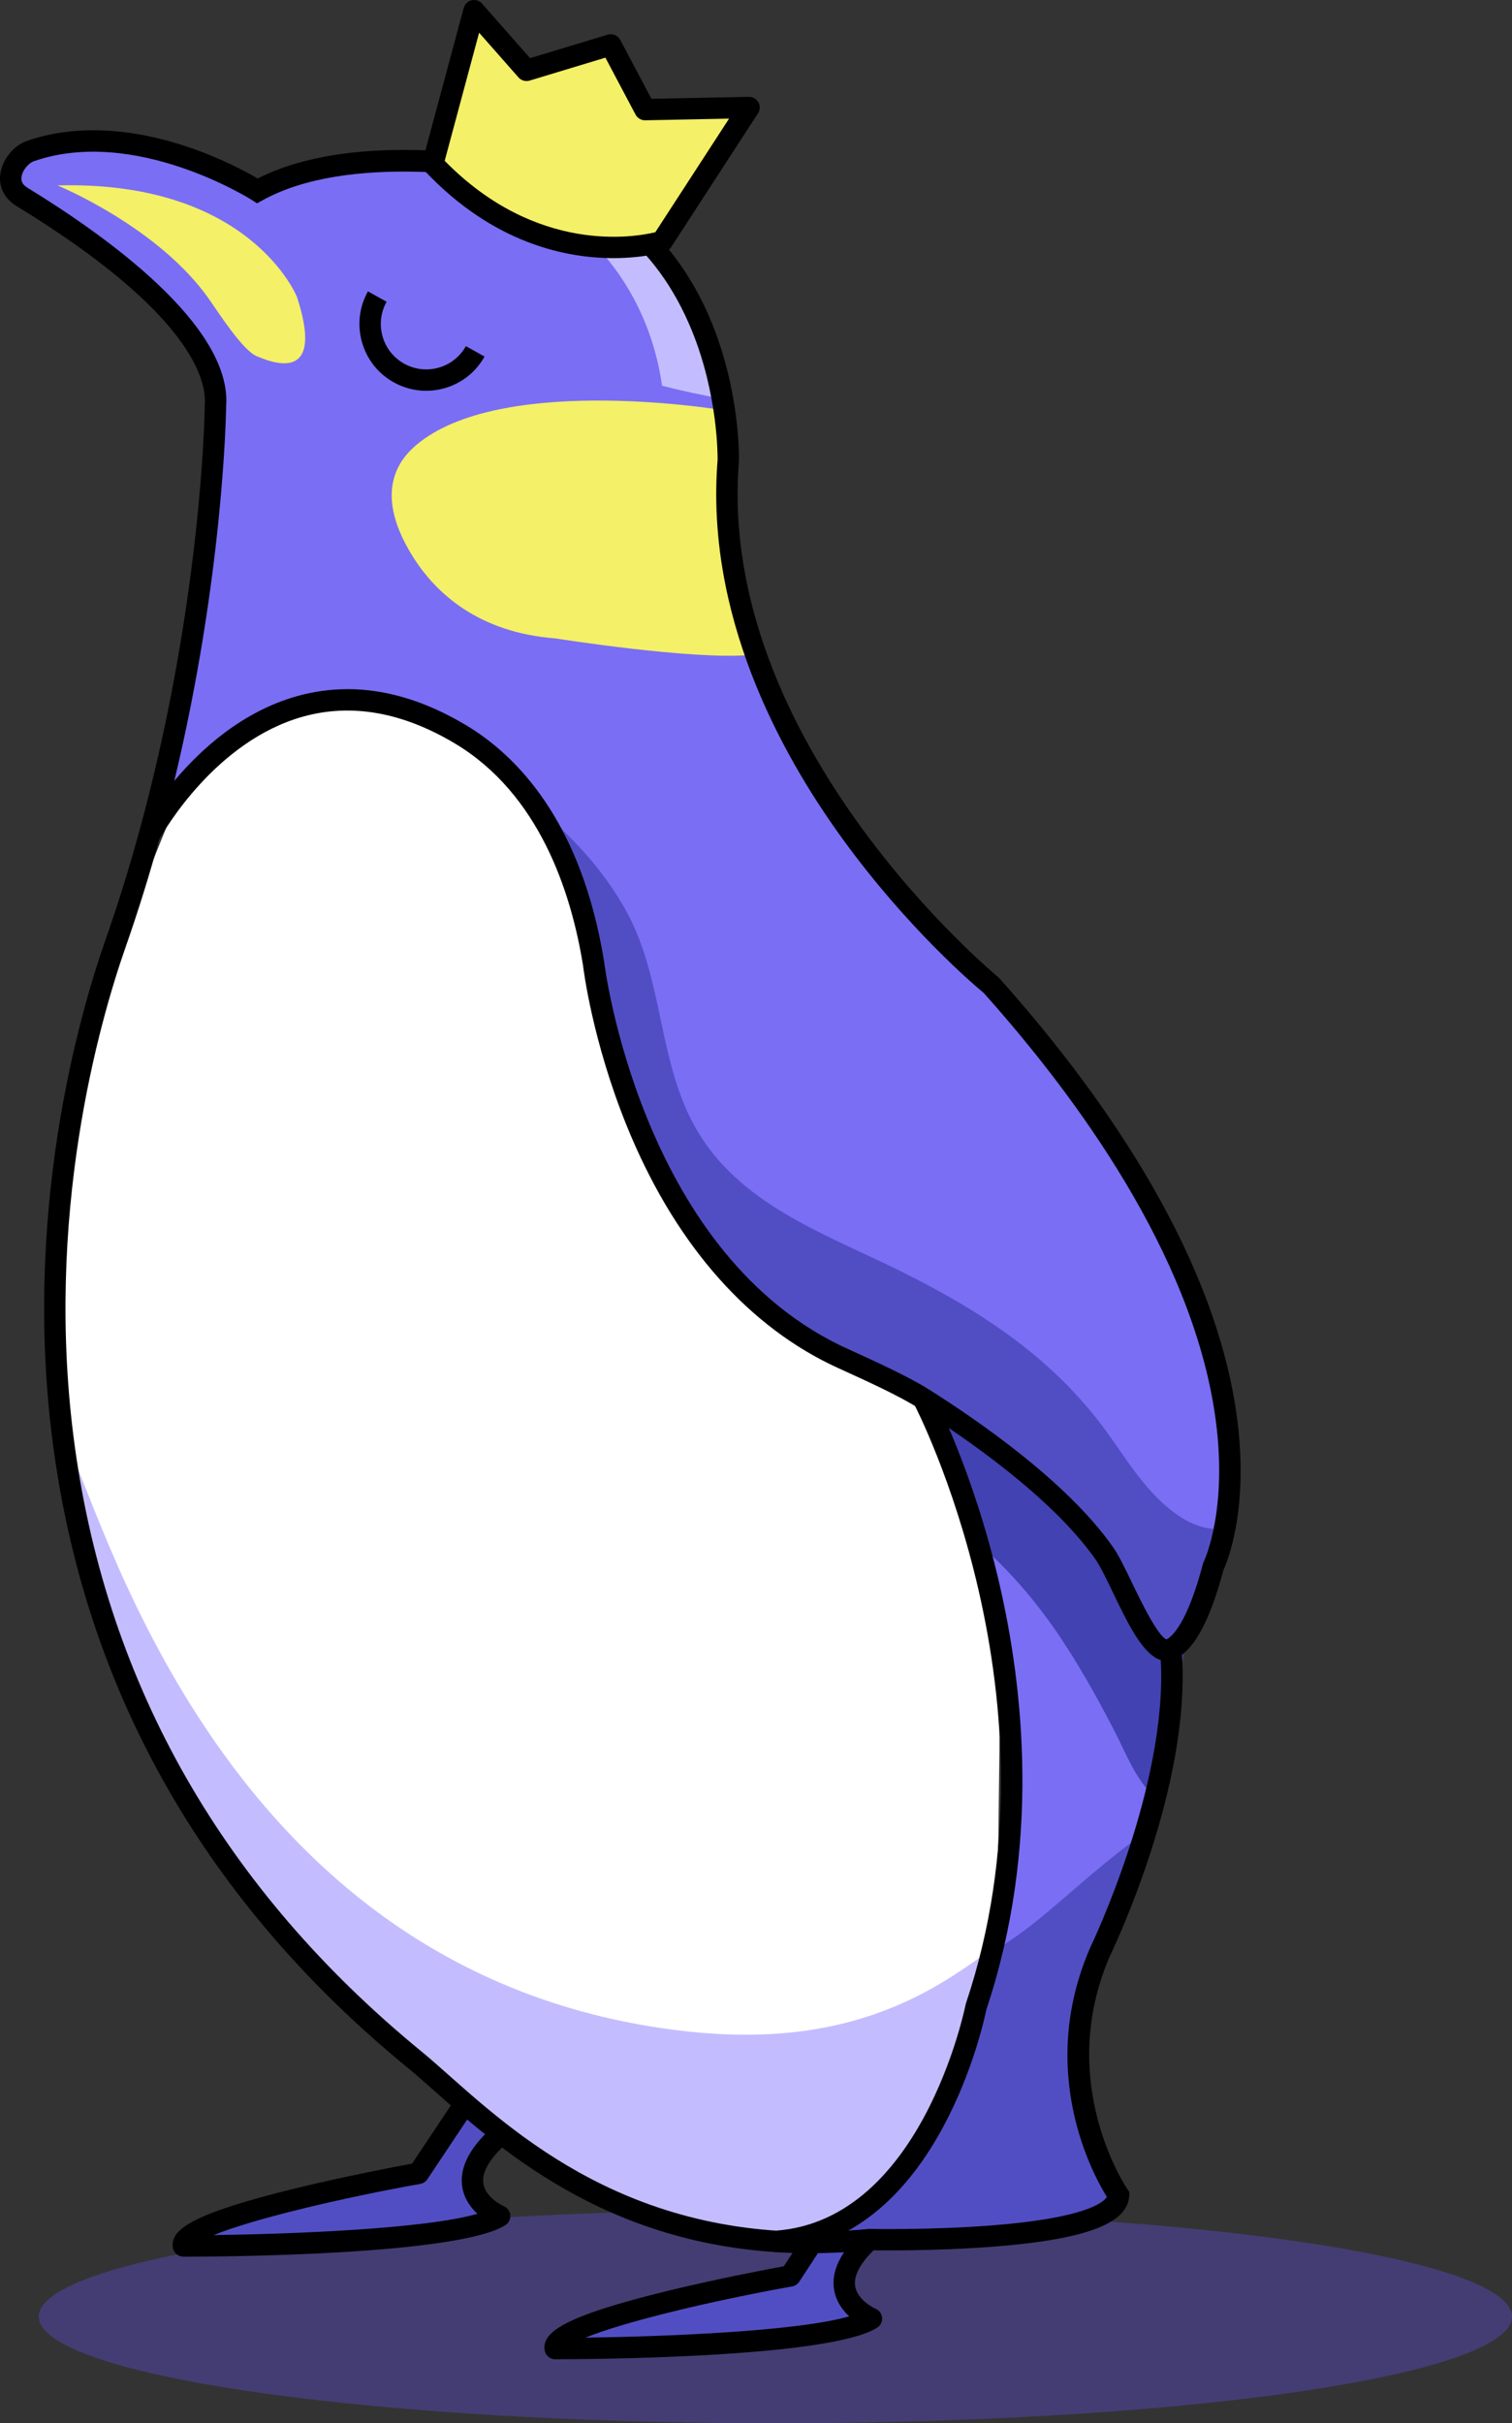
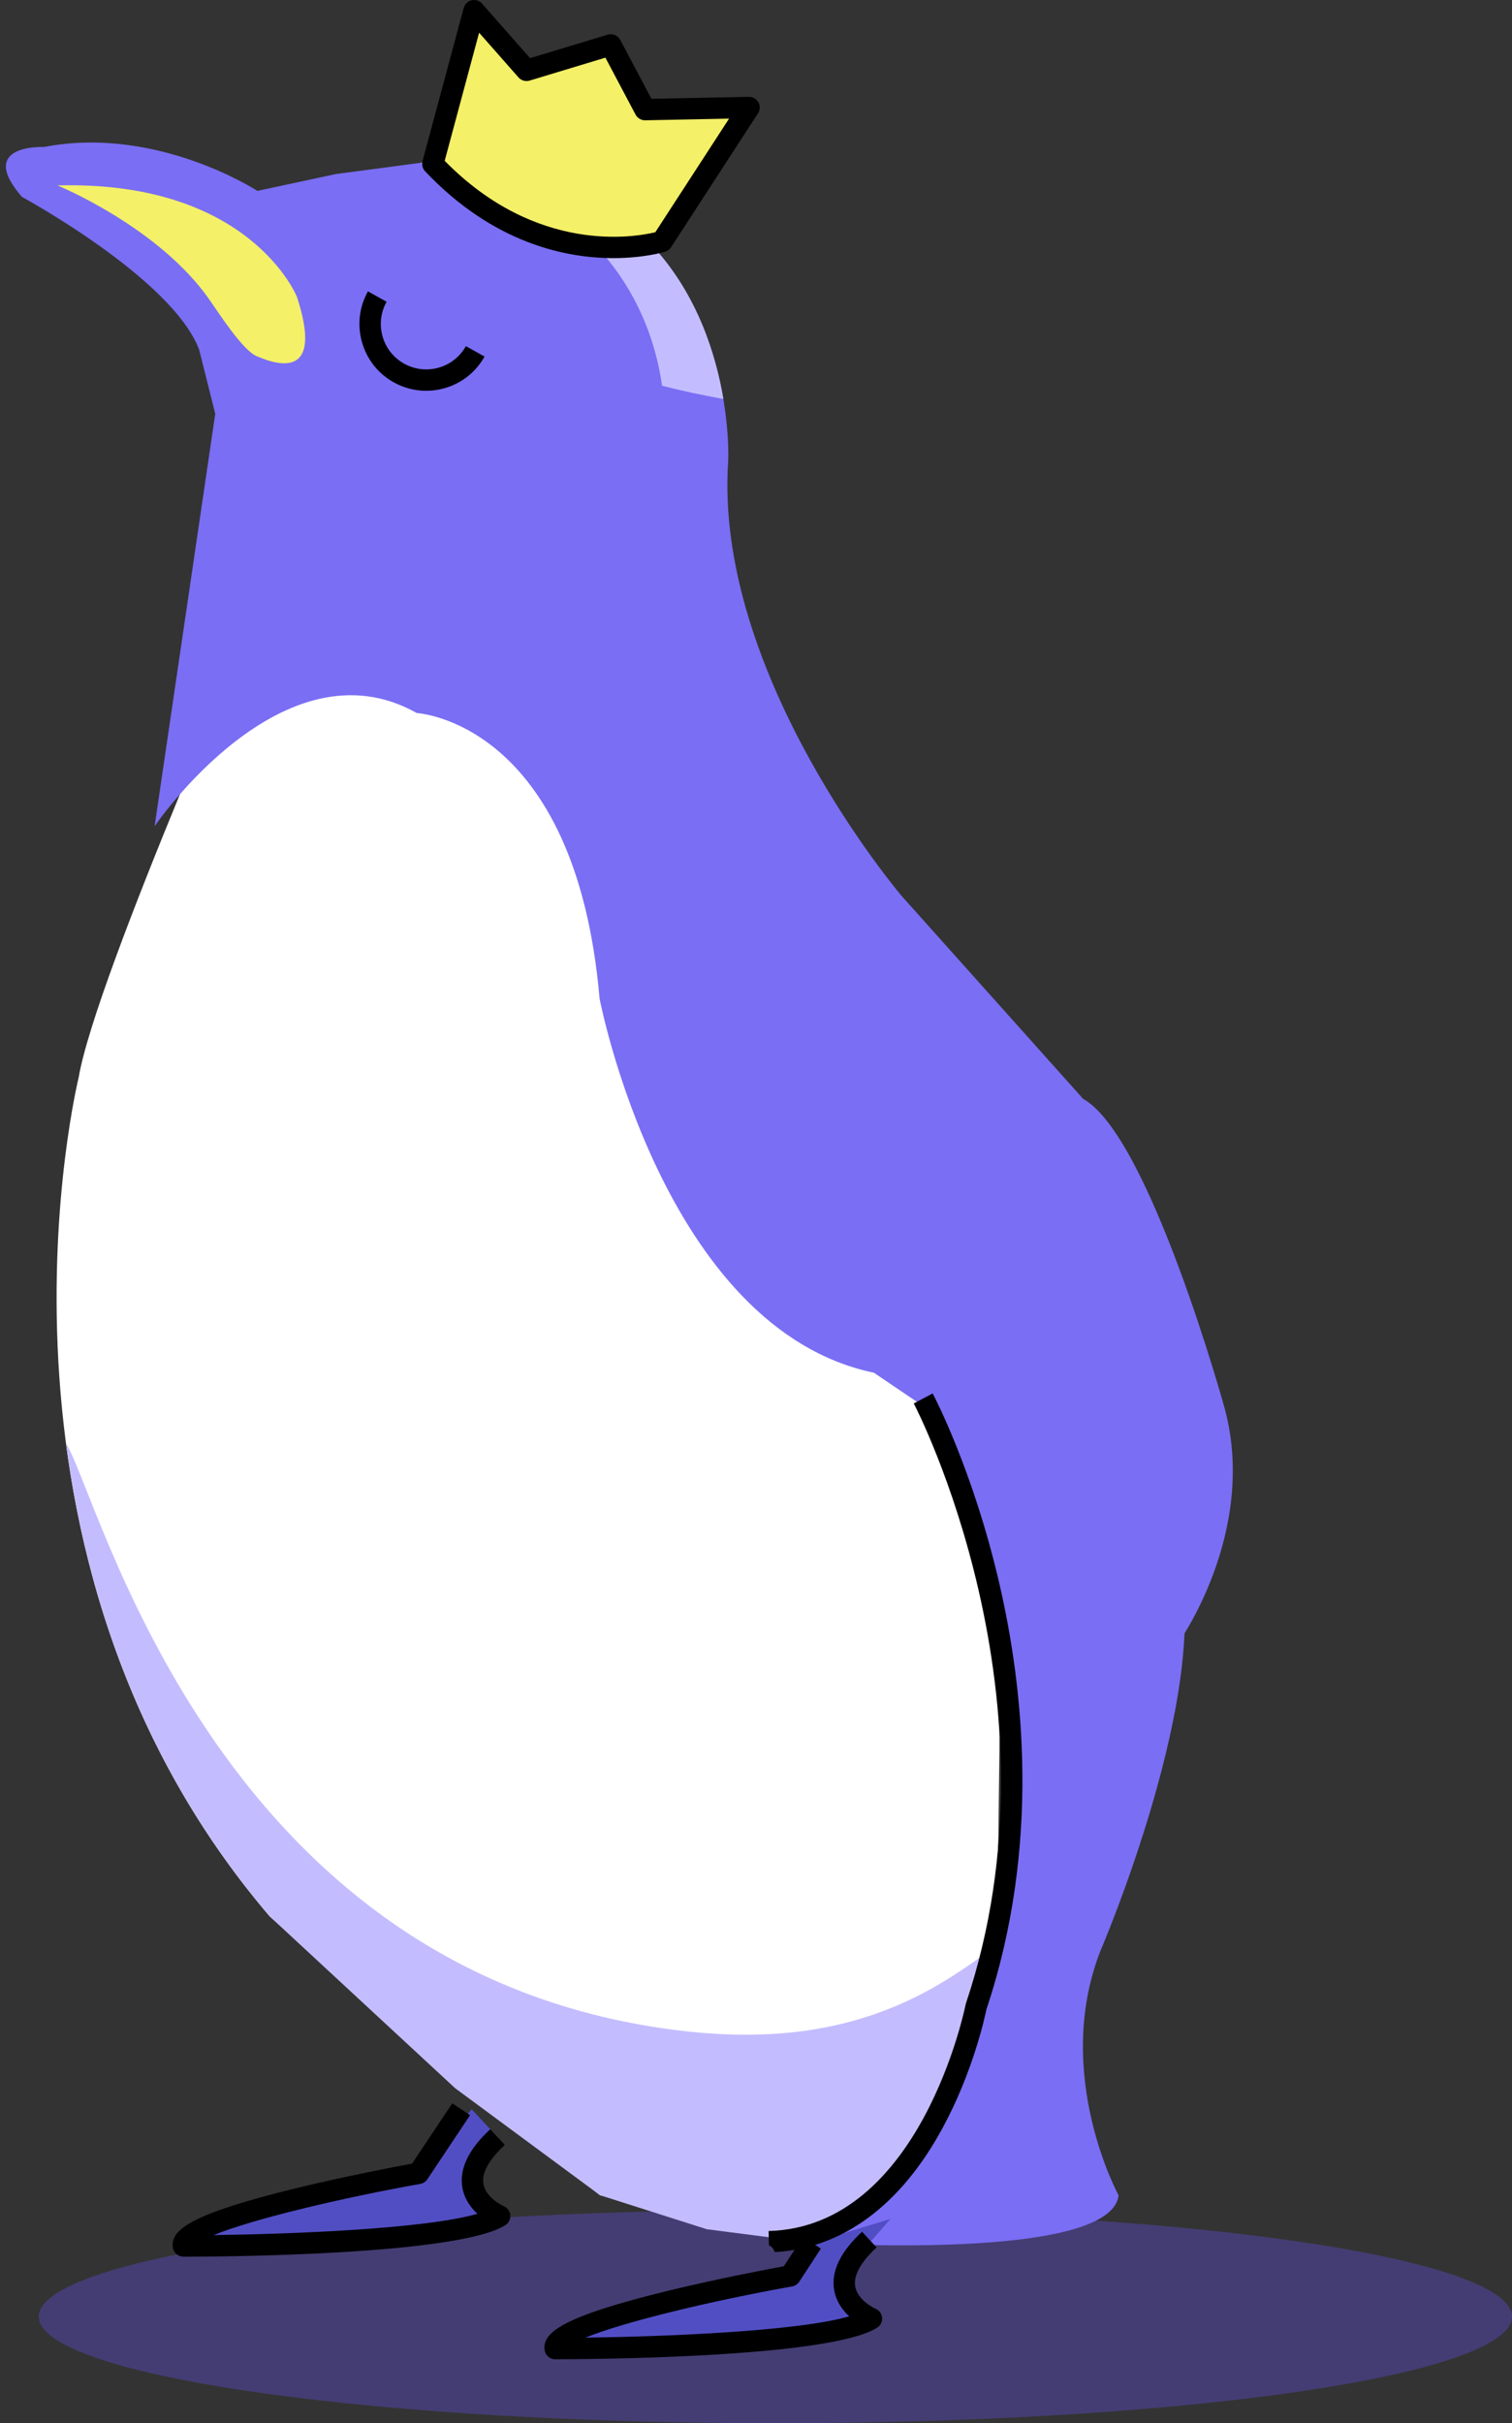
<svg xmlns="http://www.w3.org/2000/svg" width="78" height="125" viewBox="0 0 78 125" fill="none">
  <rect x="0" y="0" width="78" height="125" fill="#333333" stroke="none" />
  <g style="mix-blend-mode:multiply" opacity="0.4">
    <ellipse cx="40" cy="119.5" rx="38" ry="5.5" fill="#5D4CD1" />
  </g>
  <path d="M47.917 72.727C47.917 72.727 55.408 87.95 51.56 98.873L48.873 108.018L41.883 115.692C41.883 115.692 57.333 116.683 57.703 113.24C57.703 113.24 54.312 107.023 56.744 100.694C56.744 100.694 62.703 86.867 60.718 80.254L52.202 70.811L47.916 72.728L47.917 72.727Z" fill="#7A6EF4" />
-   <path d="M54.38 83.996C55.554 85.68 56.554 87.478 57.497 89.299C58.061 90.389 58.612 91.85 59.555 92.677C60.759 88.453 61.691 83.488 60.719 80.251L52.204 70.808L47.917 72.725C47.917 72.725 49.326 75.588 50.607 79.72C52.018 80.976 53.274 82.41 54.38 83.996Z" fill="#4242B2" />
-   <path d="M56.745 100.691C56.745 100.691 57.864 98.094 58.971 94.613C57.188 95.845 55.595 97.331 53.906 98.74C52.97 99.521 52.002 100.217 50.989 100.814L48.873 108.017L41.883 115.69C41.883 115.69 57.333 116.682 57.703 113.239C57.703 113.239 54.312 107.022 56.744 100.692L56.745 100.691Z" fill="#514EC4" />
  <path d="M51.56 98.871L51.509 99.044C52.248 98.538 52.964 97.977 53.669 97.369C55.279 95.982 56.844 94.568 58.593 93.407C58.137 92.946 57.748 92.381 57.416 91.773C56.39 89.904 55.49 87.979 54.365 86.161C53.451 84.683 52.428 83.316 51.282 82.082C52.616 87.19 53.437 93.542 51.56 98.87V98.871Z" fill="#7A6EF4" />
  <path d="M13.917 30.125C13.917 30.125 4.937 50.334 4.056 55.592C4.056 55.592 -2.018 80.207 13.917 98.859L23.79 107.484L30.953 113.238L41.883 115.689C41.883 115.689 51.106 111.116 51.503 94.801L51.621 84.867L47.794 70.806L28.908 34.217L13.916 30.123L13.917 30.125Z" fill="white" />
  <path d="M48.585 102.273C44.083 104.974 39.296 105.379 34.115 104.616C10.893 101.194 5.135 77.196 3.404 74.446C4.41 82.123 7.22 91.018 13.918 98.859L23.476 107.715L30.953 113.237L36.461 114.992L41.883 115.69C41.883 115.69 48.813 112.253 50.916 100.709C50.163 101.264 49.39 101.789 48.584 102.273H48.585Z" fill="#C3BDFF" />
  <path d="M2.27 7.582C2.27 7.582 -1.247 7.415 1.13 10.156C1.13 10.156 8.884 14.359 10.274 18.038L11.104 21.344L7.976 42.621C7.976 42.621 14.59 32.887 21.504 36.783C21.504 36.783 29.693 37.204 30.93 51.508C30.93 51.508 34.182 68.531 45.079 70.809L53.866 76.752L57.409 80.888L59.672 84.87H60.708C60.708 84.87 64.891 79.135 63.191 72.694C63.191 72.694 59.305 58.58 55.878 56.685L46.522 46.226C46.522 46.226 36.793 34.818 37.567 23.748C37.567 23.748 38.292 8.391 22.221 8.329L17.338 8.977L13.276 9.846C13.276 9.846 8.085 6.455 2.267 7.582H2.27Z" fill="#7A6EF4" />
  <path d="M34.152 19.898C35.198 20.168 36.255 20.388 37.317 20.582C36.559 16.083 33.601 8.372 22.224 8.329L21.669 8.423C22.318 8.502 22.963 8.603 23.603 8.737C29.188 9.902 33.329 14.157 34.148 19.864C34.149 19.876 34.151 19.887 34.152 19.898Z" fill="#C3BDFF" />
-   <path d="M61.028 78.332C59.445 77.37 58.378 75.692 57.34 74.208C54.534 70.19 50.753 67.696 46.415 65.55C42.744 63.733 38.49 62.261 36.171 58.657C33.901 55.126 34.325 50.722 32.342 47.065C31.363 45.26 30.04 43.726 28.54 42.369C29.668 44.5 30.582 47.444 30.933 51.509C30.933 51.509 34.185 68.532 45.082 70.811L53.869 76.754L57.412 80.889L59.675 84.871H60.711C60.711 84.871 62.522 82.39 63.276 78.857C62.546 78.945 61.788 78.794 61.03 78.333L61.028 78.332Z" fill="#514EC4" />
  <path d="M24.328 108.803L21.586 112.109L12.13 114.319L9.46 115.857L20.732 115.373L25.775 114.313L24.377 112.33L25.665 110.235L24.328 108.803Z" fill="#514EC4" />
  <path d="M41.884 115.69L40.767 117.401L31.04 119.7L28.91 120.684H39.727L44.956 119.605L43.081 117.73L45.934 114.463L41.884 115.69Z" fill="#514EC4" />
-   <path d="M38.153 32.03C37.468 29.63 37.137 27.024 37.501 24.537C37.248 23.282 37.143 22.105 37.351 21.166C37.351 21.166 26.215 19.284 21.67 22.797C20.827 23.449 19.053 25.135 21.302 28.72C22.488 30.609 24.696 32.628 28.643 32.93C28.643 32.93 35.719 34.054 38.688 33.785C38.404 33.076 38.222 32.264 38.155 32.03H38.153Z" fill="#F4F067" />
-   <path d="M41.832 116.231C31.849 116.231 26.04 111.079 22.44 107.885C21.915 107.419 21.46 107.016 21.045 106.675C10.649 98.16 4.499 87.418 2.765 74.746C1.11 62.655 4.085 52.354 5.441 48.486C10.393 34.358 10.562 21.071 10.563 20.939V20.897C10.669 19.657 9.928 16.173 0.845 10.624C0.244 10.257 -0.06 9.673 0.01 9.023C0.091 8.268 0.683 7.513 1.388 7.269C3.765 6.444 6.631 6.55 9.674 7.574C11.419 8.162 12.745 8.884 13.297 9.208C18.081 6.763 25.411 8.077 25.866 8.162C32.38 9.114 35.369 13.319 36.73 16.679C38.189 20.284 38.123 23.617 38.12 23.758V23.788C36.943 38.356 51.332 50.269 51.477 50.388L51.54 50.448C56.431 55.91 62.524 64.228 63.773 72.838C64.485 77.741 63.315 80.552 63.114 80.99C62.498 83.297 61.795 84.734 60.973 85.359C61.434 92.137 57.486 100.426 57.248 100.918C54.429 107.437 58.121 112.866 58.158 112.921L58.266 113.078L58.255 113.267C58.171 114.707 56.015 115.515 51.263 115.89C48.254 116.127 45.223 116.083 44.869 116.076C43.816 116.18 42.805 116.228 41.833 116.228L41.832 116.231ZM8.209 43.313C7.708 45.126 7.136 46.982 6.481 48.852C5.151 52.645 2.234 62.745 3.857 74.598C5.552 86.984 11.57 97.489 21.743 105.823C22.175 106.177 22.659 106.607 23.171 107.062C26.991 110.449 33.38 116.12 44.79 114.978L44.822 114.975H44.855C44.887 114.975 48.047 115.041 51.181 114.794C55.942 114.419 56.907 113.631 57.102 113.327C56.382 112.17 53.469 106.859 56.237 100.473L56.247 100.451C56.289 100.367 60.233 92.151 59.882 85.635C58.951 85.345 58.172 83.724 57.413 82.147C57.079 81.452 56.763 80.795 56.519 80.445C54.283 77.25 49.801 74.161 47.329 72.604C46.366 71.998 44.731 71.25 43.648 70.757C43.28 70.588 42.977 70.45 42.789 70.357C38.301 68.153 34.68 63.889 32.314 58.03C30.572 53.714 30.11 50.077 30.076 49.794C29.462 46.002 27.815 40.941 23.451 38.341C20.75 36.731 18.116 36.27 15.621 36.969C11.155 38.222 8.493 42.801 8.206 43.315L8.209 43.313ZM17.926 35.548C19.916 35.548 21.955 36.165 24.017 37.393C26.631 38.95 29.993 42.336 31.169 49.629L31.171 49.653C31.189 49.798 33.005 64.318 43.277 69.367C43.46 69.457 43.752 69.591 44.109 69.753C45.218 70.26 46.893 71.026 47.919 71.673C50.461 73.273 55.076 76.46 57.423 79.814C57.72 80.238 58.039 80.902 58.409 81.671C58.806 82.497 59.729 84.416 60.181 84.566C60.495 84.402 61.257 83.694 62.06 80.663L62.075 80.609L62.1 80.558C62.113 80.532 63.406 77.825 62.665 72.892C61.421 64.605 55.504 56.539 50.747 51.22C50.34 50.883 46.85 47.944 43.448 43.248C40.165 38.716 36.385 31.651 37.019 23.722C37.022 23.491 37.033 20.349 35.696 17.066C33.87 12.584 30.505 9.957 25.697 9.257L25.674 9.252C25.598 9.238 18.017 7.847 13.548 10.33L13.26 10.489L12.983 10.311C12.923 10.273 6.956 6.51 1.751 8.315C1.478 8.409 1.146 8.784 1.107 9.145C1.091 9.287 1.107 9.496 1.42 9.688C5.389 12.112 11.991 16.798 11.666 20.973C11.659 21.456 11.499 29.844 8.992 40.281C10.359 38.65 12.494 36.704 15.327 35.909C16.182 35.67 17.05 35.55 17.926 35.55V35.548Z" fill="black" />
  <path d="M28.642 121.701C28.368 121.701 28.135 121.499 28.096 121.227C27.968 120.325 28.992 119.499 34.492 118.16C37.049 117.538 39.654 117.046 40.436 116.901L41.423 115.389L42.347 115.992L41.229 117.701C41.147 117.828 41.014 117.915 40.864 117.942C36.756 118.676 32.212 119.761 30.198 120.585C34.191 120.531 41.088 120.271 43.808 119.486C43.464 119.165 43.133 118.716 43.032 118.129C42.866 117.172 43.351 116.16 44.471 115.121L45.22 115.93C44.65 116.458 43.996 117.236 44.117 117.941C44.244 118.68 45.163 119.094 45.173 119.098C45.362 119.178 45.489 119.356 45.506 119.56C45.522 119.764 45.425 119.96 45.252 120.07C42.763 121.653 30.08 121.699 28.642 121.699V121.701Z" fill="black" />
  <path d="M9.46 116.408C9.186 116.408 8.953 116.207 8.915 115.934C8.786 115.033 9.811 114.206 15.31 112.868C17.871 112.244 20.48 111.752 21.257 111.608L23.332 108.496L24.25 109.108L22.045 112.416C21.962 112.541 21.831 112.625 21.684 112.653C17.576 113.386 13.031 114.472 11.018 115.295C15.011 115.241 21.908 114.981 24.628 114.196C24.284 113.875 23.953 113.426 23.851 112.839C23.686 111.882 24.171 110.87 25.291 109.832L26.04 110.641C25.47 111.169 24.816 111.946 24.937 112.651C25.064 113.39 25.983 113.804 25.993 113.808C26.181 113.888 26.308 114.067 26.326 114.271C26.341 114.475 26.244 114.67 26.072 114.78C23.583 116.364 10.9 116.41 9.461 116.41L9.46 116.408Z" fill="black" />
  <path d="M51.55 81.668C50.193 75.832 48.197 72.037 48.113 71.878L47.139 72.395C47.219 72.546 55.087 87.671 49.831 103.339L49.812 103.409C49.789 103.524 47.495 114.877 39.65 115.084L39.668 115.806C39.714 115.842 39.761 115.877 39.807 115.913C39.881 115.989 39.935 116.076 39.971 116.173C43.478 115.969 46.469 113.756 48.633 109.755C50.202 106.858 50.809 104.029 50.885 103.656C53.7 95.235 52.8 87.052 51.549 81.667L51.55 81.668Z" fill="black" />
  <path d="M21.984 20.158C21.403 20.158 20.828 20.01 20.307 19.719C19.504 19.269 18.923 18.535 18.674 17.648C18.424 16.762 18.532 15.832 18.982 15.029L19.943 15.567C19.638 16.113 19.564 16.745 19.734 17.349C19.903 17.951 20.299 18.452 20.845 18.757C21.392 19.062 22.025 19.137 22.626 18.967C23.228 18.797 23.729 18.402 24.034 17.855L24.996 18.393C24.547 19.197 23.812 19.777 22.926 20.027C22.614 20.116 22.298 20.158 21.982 20.158H21.984Z" fill="black" />
  <path d="M2.964 9.565C2.964 9.565 8.187 11.701 10.807 15.463C11.28 16.14 12.508 18.048 13.219 18.362C14.658 18.998 16.62 19.301 15.318 15.313C15.318 15.313 12.919 9.297 2.964 9.565Z" fill="#F4F067" />
  <path d="M22.329 8.455L24.452 0.553L27.163 3.631L31.507 2.316L33.275 5.655L38.64 5.548L34.152 12.459C34.152 12.459 27.92 14.374 22.328 8.456L22.329 8.455Z" fill="#F4F067" />
  <path d="M31.649 13.315C29.209 13.315 25.457 12.567 21.928 8.833C21.797 8.693 21.747 8.496 21.797 8.311L23.922 0.409C23.974 0.213 24.13 0.062 24.328 0.015C24.525 -0.032 24.733 0.035 24.867 0.187L27.345 3L31.35 1.788C31.601 1.713 31.873 1.826 31.996 2.058L33.606 5.096L38.631 4.996C38.828 4.989 39.025 5.102 39.123 5.279C39.222 5.457 39.215 5.675 39.103 5.846L34.616 12.757C34.546 12.865 34.439 12.945 34.316 12.984C34.212 13.015 33.195 13.315 31.651 13.315H31.649ZM22.941 8.296C27.694 13.141 32.762 12.233 33.806 11.979L37.611 6.119L33.285 6.205C33.082 6.212 32.884 6.095 32.787 5.912L31.231 2.974L27.322 4.157C27.115 4.218 26.891 4.157 26.748 3.994L24.716 1.687L22.94 8.296H22.941Z" fill="black" />
</svg>